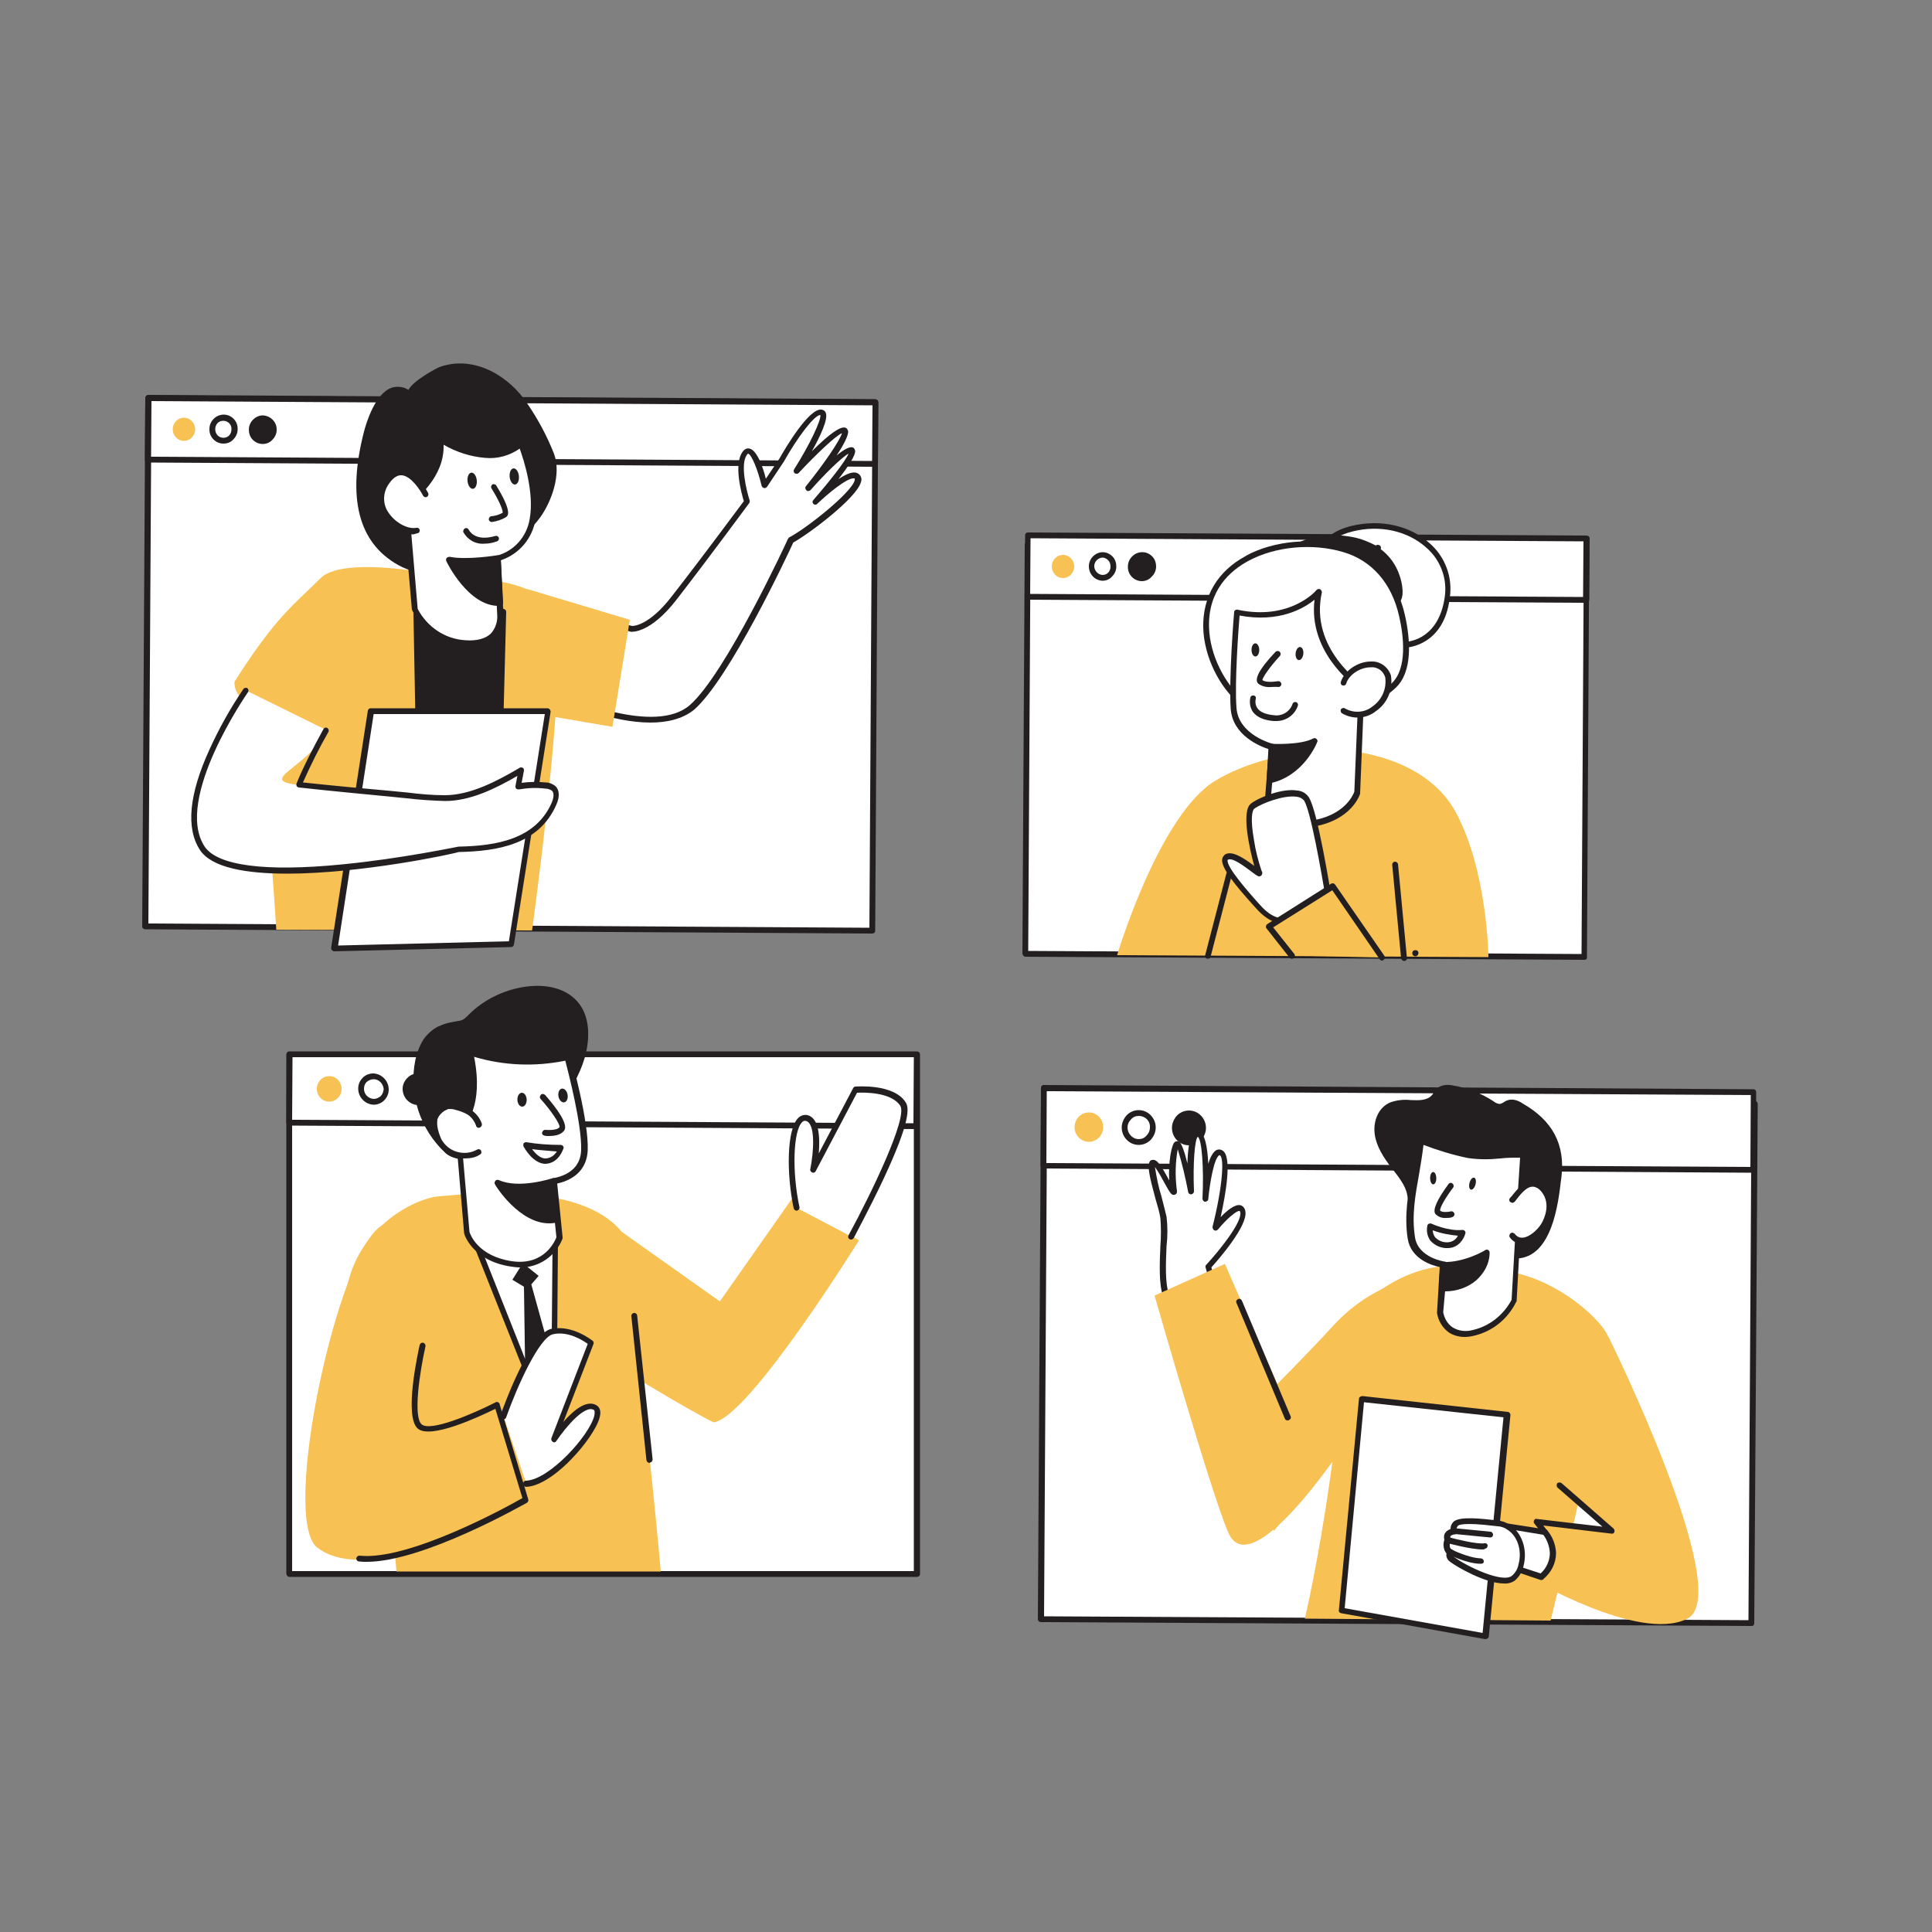
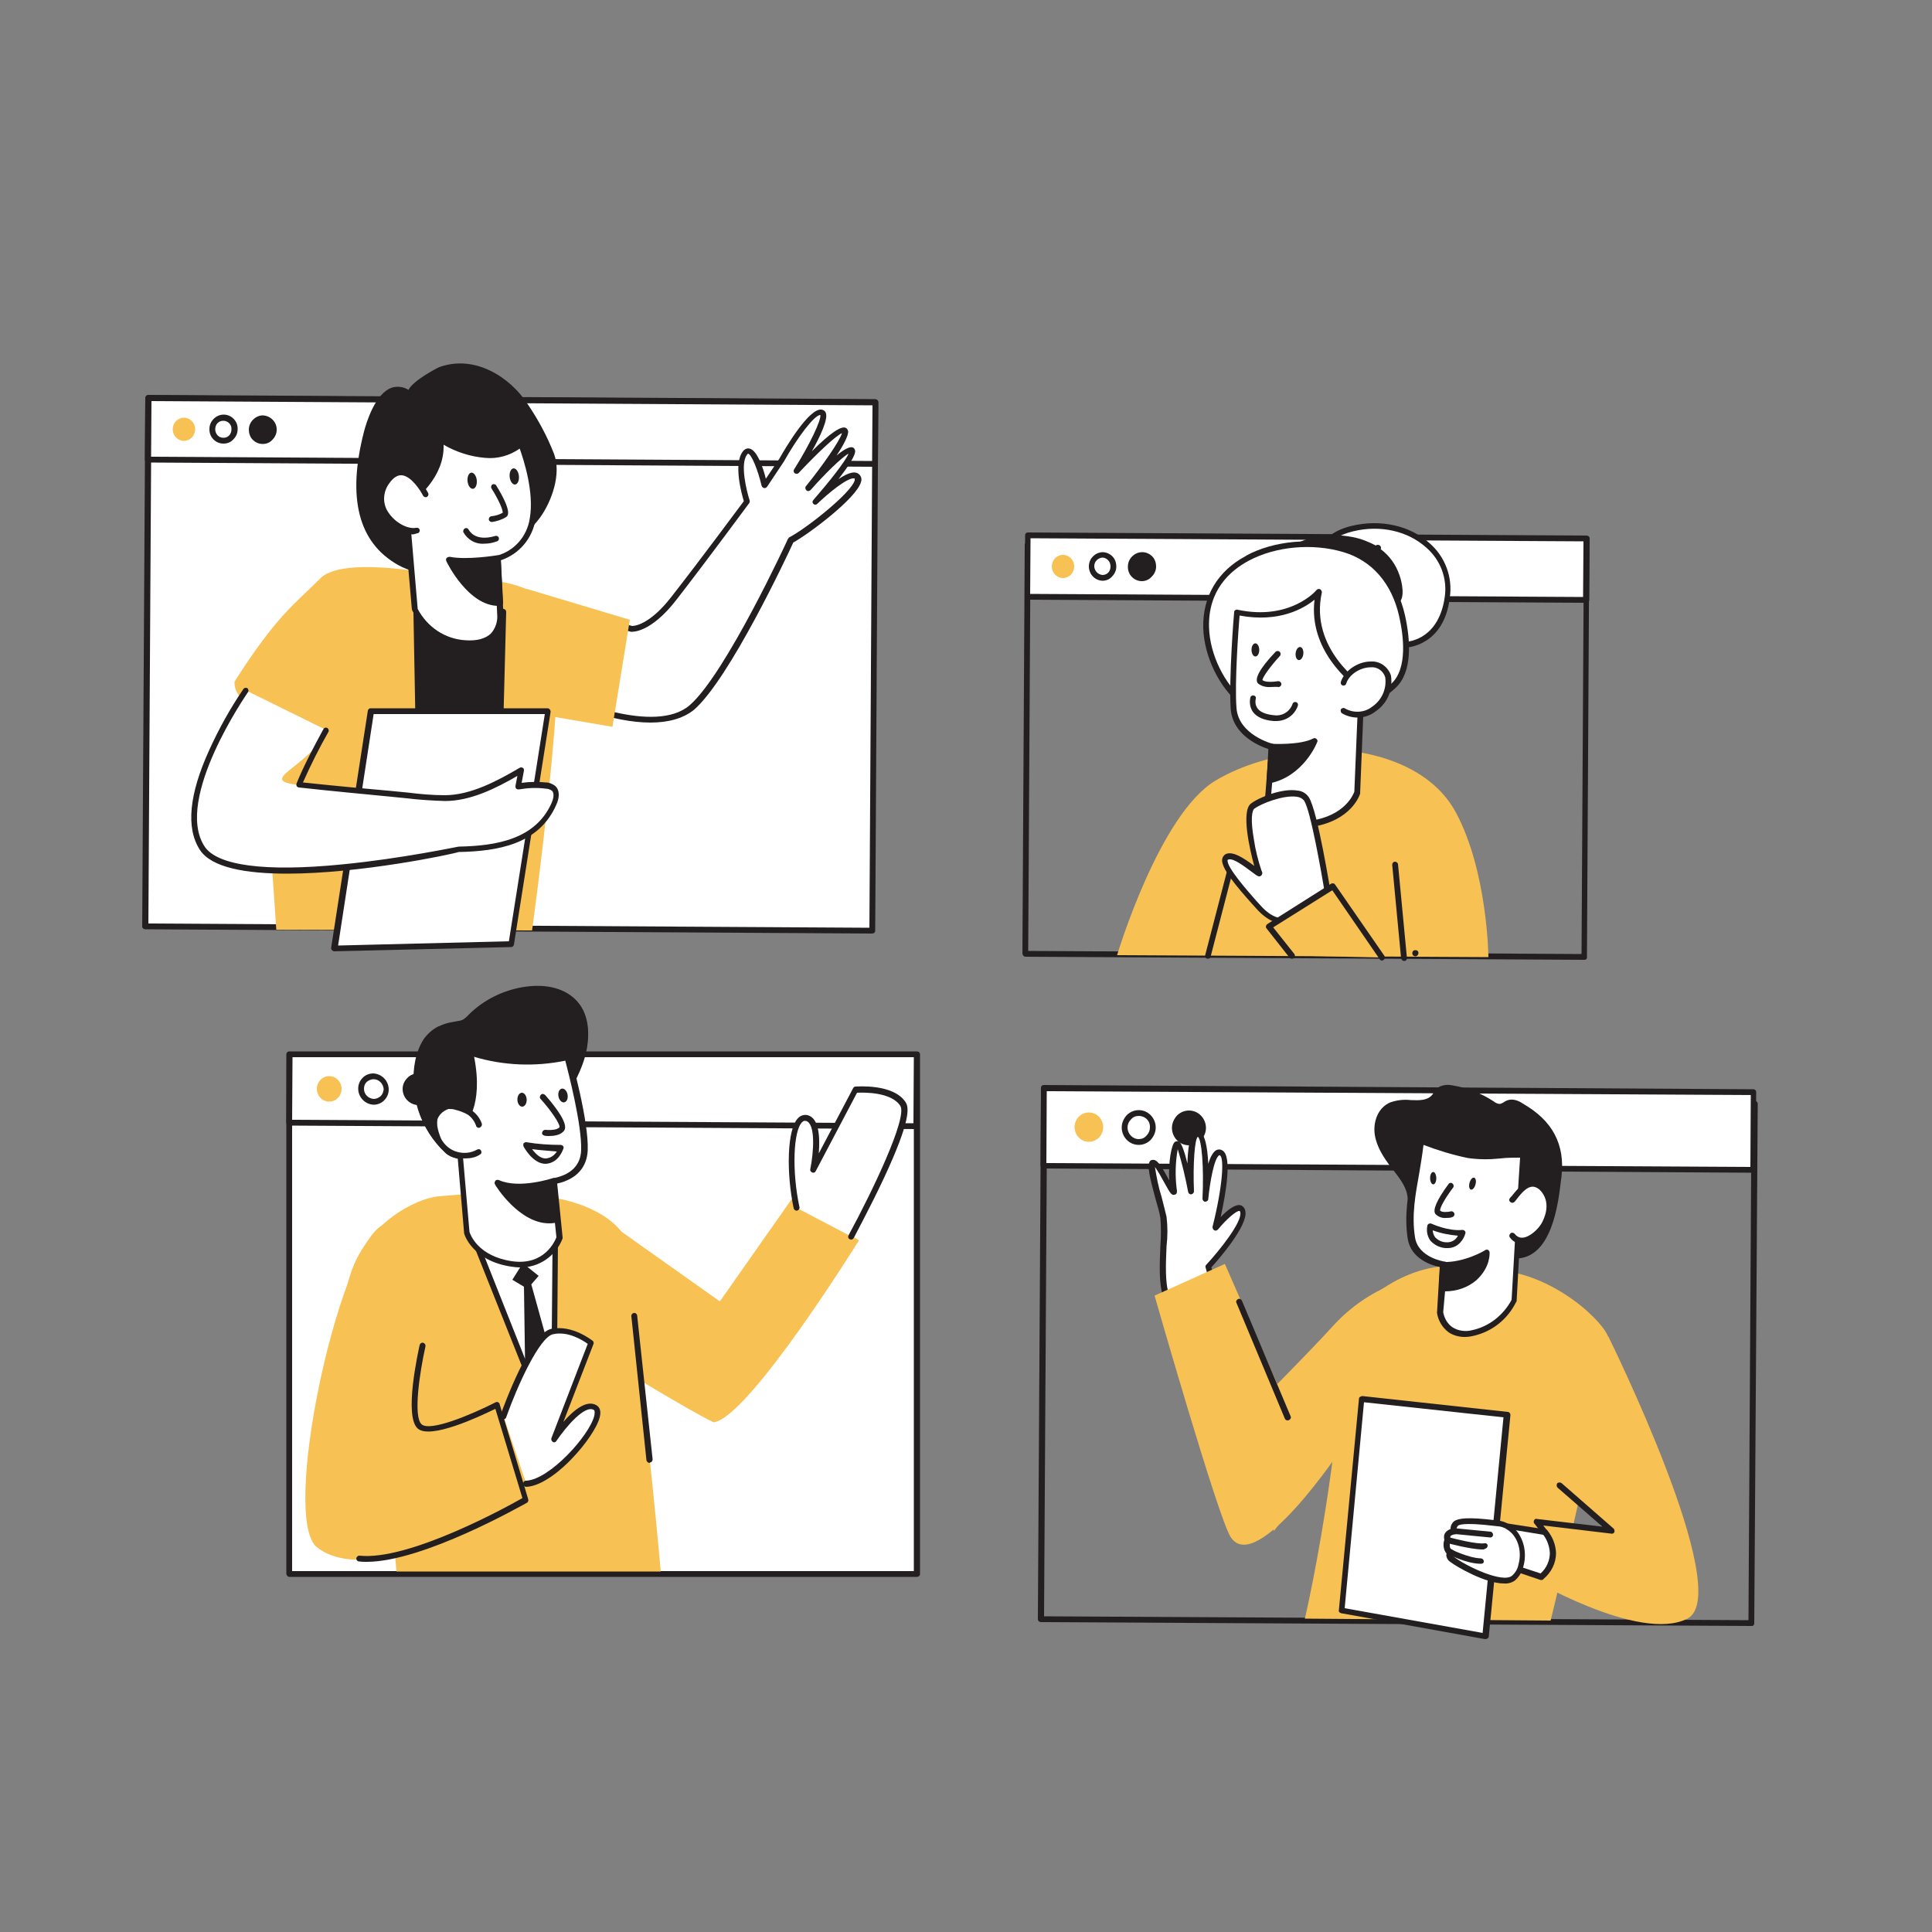
<svg xmlns="http://www.w3.org/2000/svg" width="1000" height="1000" fill="none">
  <rect width="100%" height="100%" fill="#808080" stroke="none" />
-   <path fill="#fff" d="M474.6 545.8H149.8v269h324.8v-269z" />
+   <path fill="#fff" d="M474.6 545.8H149.8v269h324.8v-269" />
  <path fill="#231F20" d="M474.6 816.2H149.8c-.8 0-1.4-.6-1.6-1.6V545.8c0-.8.6-1.6 1.6-1.6h324.8c.8 0 1.6.6 1.6 1.6v269c0 .8-.8 1.4-1.6 1.4zm-323.4-3H473v-266H151.2v266z" />
  <path fill="#fff" d="m474.4 583-324.6-2 .2-35.2h324.6l-.2 37.2z" />
  <path fill="#231F20" d="m474.4 584.4-324.6-1.8c-.8 0-1.6-.6-1.6-1.6l.2-35.2c0-.8.6-1.4 1.6-1.4h324.6c.4 0 .8.2 1 .4.2.2.4.6.4 1l-.2 37.2c0 .4-.2.8-.4 1-.2.2-.6.4-1 .4zm-323.2-4.8 321.6 1.8.2-34.2H151.4l-.2 32.4z" />
  <path fill="#F7C154" d="M170.4 570.2c3.535 0 6.4-2.955 6.4-6.6 0-3.645-2.865-6.6-6.4-6.6s-6.4 2.955-6.4 6.6c0 3.645 2.865 6.6 6.4 6.6z" />
  <path fill="#fff" d="M193.4 570.4c3.535 0 6.4-2.955 6.4-6.6 0-3.645-2.865-6.6-6.4-6.6s-6.4 2.955-6.4 6.6c0 3.645 2.865 6.6 6.4 6.6z" />
  <path fill="#231F20" d="M193.4 571.8c-4.4-.2-8-3.8-8-8.4 0-2 .8-4 2.2-5.4 1.4-1.6 3.6-2.4 5.6-2.4 4.4.2 8 3.8 8 8.4 0 2-.8 4-2.4 5.6-1.4 1.4-3.4 2.2-5.4 2.2zm0-13.2c-1.4 0-2.6.6-3.6 1.4-1 1-1.4 2.2-1.4 3.6 0 2.8 2.2 5 5 5.2 1.4 0 2.6-.6 3.6-1.4 1-1 1.4-2.2 1.6-3.6-.2-2.8-2.4-5.2-5.2-5.2zm23 11.8c3.535 0 6.4-2.955 6.4-6.6 0-3.645-2.865-6.6-6.4-6.6s-6.4 2.955-6.4 6.6c0 3.645 2.865 6.6 6.4 6.6z" />
  <path fill="#231F20" d="M216.4 572c-4.4-.2-8-3.8-8-8.4 0-2 .8-4 2.4-5.6 1.4-1.6 3.6-2.4 5.6-2.4 2.2 0 4.2.8 5.6 2.4 3.2 3.2 3.2 8.2 0 11.4-1.4 1.8-3.6 2.6-5.6 2.6zm0-13.2c-1.4 0-2.6.6-3.6 1.4-1 1-1.4 2.2-1.4 3.6 0 2.8 2.2 5 5 5.2 1.4 0 2.6-.6 3.6-1.4 1-1 1.4-2.2 1.6-3.6 0-1.4-.6-2.6-1.4-3.6-1.4-1-2.6-1.6-3.8-1.6z" />
  <path fill="#F7C154" d="M205.2 813.4s-5.4-77.4-26.6-140c3.2-37.4 36.4-53.4 48.8-54.2 11.4-.8 72.2-8.8 94.4 18.4 6 7.2 2 24 5 43 8.2 52 15.2 132.8 15.2 132.8H205.2z" />
  <path fill="#fff" d="m287.6 642.4-.8 102.6-43.6-109.4 44.4 6.8z" />
  <path fill="#231F20" d="M286.8 746.4c-.6 0-1.2-.4-1.4-1L241.8 636c-.2-.8.2-1.6.8-2 .2 0 .4-.2.8 0l44.2 6.8c.8.2 1.2.8 1.2 1.6l-.8 102.4c0 .8-.6 1.4-1.2 1.4v.2zm-41.2-109 39.6 99.8.8-93.6-40.4-6.2z" />
  <path fill="#F7C154" d="m321.8 637.6 50.8 36 37.2-53 34.8 21.4s-57 91.8-75.2 94.2c-12.8-6-57-33.2-57-33.2l9.4-65.4z" />
  <path fill="#231F20" d="m270.6 653.8-5.4 8.6 6 3.6.6 41.4 15 37.6.8-34.8-12.6-45.4 3.8-4.4-8.2-6.6z" />
  <path fill="#fff" d="M227.8 532.4c1.6-.8 3.2-1.4 4.8-1.8 6.6-1.4 6.8 0 11.6-5 7.2-7 16.4-11.6 26.4-13.2 19.2-3.2 34.2 5 32 26.6-.8 8.6-4.6 16.8-9 24.2-9.4 16.2-23.4 31.4-41.8 34.8-5.4 1-15.8 1.6-20.4-2.4-12.8-11.8-18.6-29.6-15-46.8.6-3.6 2-7 4-10.2 2-2.4 4.4-4.6 7.4-6.2z" />
  <path fill="#231F20" d="M243.6 600.4c-4.6 0-10-.8-13-3.6-13.2-12.2-19.2-30.6-15.6-48.2.8-3.8 2.2-7.4 4.2-10.6 2-2.8 4.6-5.2 7.8-6.8h.2c1.6-.8 3.4-1.4 5-1.8 1.8-.4 3.2-.6 4.2-.8 2.8-.4 3.6-.6 6.6-3.8 7.4-7.2 17-12 27.2-13.8 11.4-2 21 .2 27 5.8 5.4 5 7.8 12.8 6.8 22.4-.8 7.6-3.6 15.2-9.2 24.8-8.2 14.2-22.2 31.8-42.8 35.6-2.6.6-5.6.8-8.4.8zM228.4 534c-2.6 1.4-5 3.4-6.6 5.8-1.8 3-3.2 6.2-3.8 9.6-3.4 16.6 2.2 33.8 14.6 45.4 3.6 3.2 12.4 3.4 19 2.2 19.4-3.6 32.8-20.4 40.8-34 5.4-9.2 8-16.4 8.8-23.6.8-8.6-1.2-15.6-5.8-20-5.4-5-14-6.8-24.4-5-9.6 1.6-18.6 6-25.6 12.8-3.6 3.8-5 4.2-8.4 4.6-1 .2-2.4.4-4 .8-1.6.2-3.2.6-4.6 1.4z" />
  <path fill="#231F20" d="M248.8 600c-4.8.4-13.6.8-18-3.2-13.2-12.2-19-30.4-15.4-48 .6-3.8 2.2-7.4 4.2-10.6 2-2.8 4.6-5.2 7.8-6.8 1.6-.8 3.4-1.4 5.2-1.8 1.8-.4 3.2-.6 4.2-.8 2.8-.4 3.6-.6 6.8-3.8 7.4-7.2 16.8-12 27.2-13.6 11.2-2 20.8.2 26.8 5.8 5.4 5 7.6 12.8 6.6 22.4-.8 7.6-3.6 15.2-9.2 24.8-8.2 14.2-22.2 31.8-42.8 35.4-.4-.2-1.8 0-3.4.2z" />
  <path fill="#fff" d="m286.4 611.2 3 29s-5.2 16.8-24.8 13.8-23.2-16.4-23.2-16.4l-4.6-54s13.6-8.8 6.6-39.2c16.2 5.4 33.6 6.2 50.2 2.4 0 0 9.2 33 8.8 48.2-.6 14.6-15.8 16-16 16.2z" />
  <path fill="#231F20" d="M269.2 656c-1.6 0-3.2-.2-4.6-.4-20.2-3-24.4-16.8-24.4-17.4v-.2l-4.6-54c0-.6.2-1 .6-1.4.2 0 12.4-8.8 6-37.6-.2-.6 0-1.2.4-1.4.4-.4 1-.4 1.6-.2 16 5.2 33 6 49.4 2.4.8-.2 1.6.2 1.8 1 .4 1.4 9.4 33.4 8.8 48.6-.4 9-6 15-15.8 17.2l2.8 27.8v.6c-3.4 9-12.2 15.2-22 15zM243 637.6c.4 1.4 4.4 12.6 22 15.2 16.8 2.4 22.2-10.4 23-12.4l-3-28.8c0-.4.2-1 .4-1.2.4-.4.8-.4 1.2-.6 9-1.8 14-6.8 14.2-14.6.4-13-6.6-40-8.2-46.2-15.6 3.2-31.8 2.6-47.2-2 5 25.4-4.2 35.4-7 37.6l4.6 53z" />
  <path fill="#fff" d="M248 581.8c-.8-2.6-2.6-4.8-4.8-6.2-2.2-1.4-4.6-2.2-7-2.8-1.2-.4-2.6-.6-4-.4-1 .2-1.8.6-2.6 1.2-2 1.2-3.4 3-4.2 5.2-.4 1.8-.2 3.6.2 5.4.4 2 1 3.8 2 5.6 4 7.4 13.2 10.2 20.6 6h.2" />
  <path fill="#231F20" d="M240.8 599.6c-6.2 0-11.8-3.4-14.6-8.8-1-2-1.6-4-2.2-6-.6-2-.6-4.2-.2-6.2.8-2.6 2.6-4.6 4.8-6 1-.6 2-1.2 3.2-1.4 1.6-.2 3.2-.2 4.8.4 2.6.6 5.2 1.6 7.4 3 2.6 1.8 4.4 4.2 5.4 7 .2.8-.2 1.6-1 2-.8.4-1.6 0-2-.8v-.2c-.8-2.2-2.2-4.2-4.2-5.6-2-1.2-4.2-2-6.6-2.6-1.2-.4-2.2-.4-3.4-.4-.8.2-1.4.6-2.2 1-1.6 1-3 2.6-3.6 4.4-.2 1.6-.2 3.2.2 4.8.4 1.8 1 3.6 1.8 5.4 1.8 3.2 4.6 5.6 8.2 6.6 3.6 1 7.2.6 10.4-1.2.8-.4 1.6-.2 2 .6.4.8.2 1.6-.6 2-2 1.4-4.8 2-7.6 2z" />
  <path fill="#fff" d="M281 568s11.8 13.6 9.8 16.6c-2 3-9 2-9 2" />
  <path fill="#231F20" d="M284.2 588c-.8 0-1.6 0-2.4-.2-.8-.2-1.4-.8-1.2-1.6.2-.8.8-1.4 1.6-1.4 2 .2 6.4.2 7.4-1.4.4-1.4-4.2-8.4-9.8-14.6-.6-.6-.4-1.6.2-2.2.6-.6 1.6-.4 2.2.2 5.8 6.6 12.2 15.2 9.8 18.4-1.8 2.4-5.4 2.8-7.8 2.8zm-13.853-15.199c1.325-.054 2.334-1.707 2.254-3.694-.08-1.986-1.218-3.554-2.543-3.501-1.324.054-2.333 1.707-2.253 3.694.079 1.986 1.218 3.554 2.542 3.501zm21.684-2.232c1.306-.227 2.089-1.999 1.749-3.958-.34-1.959-1.675-3.363-2.981-3.136-1.306.227-2.089 1.999-1.748 3.958.34 1.959 1.674 3.363 2.98 3.136zM286.4 611.2s-17.6 6-29 1c0 0 14.2 23.2 31 19l-2-20z" />
  <path fill="#231F20" d="M284.2 633.2c-15.4 0-27.6-19.2-28-20.2-.4-.6-.2-1.2.2-1.8.4-.6 1.2-.6 1.8-.4 10.6 4.8 27.8-1 28-1 .4-.2 1 0 1.2.2.4.2.6.6.6 1l2 20c0 .8-.4 1.4-1.2 1.6-1.4.4-3 .6-4.6.6zm-23-18.2c4.6 6 14.6 16.8 25.6 15l-1.8-16.8c-4 1.2-14.6 3.8-23.8 1.8z" />
  <path fill="#F7C154" d="M197.2 634.6c-22.4 14.2-52.2 151.6-33 166.4 30 23.2 108.2-24.8 108.2-24.8l-12-43.2s-42.2 19-43.2 5.2 20.2-60.4 10.6-90.6c-15-21.8-30.6-13-30.6-13z" />
  <path fill="#231F20" d="M336.2 757.2c-.8 0-1.4-.6-1.6-1.4l-7.8-74.4c-.2-.8.4-1.6 1.2-1.8.8-.2 1.6.4 1.8 1.2v.2l8 74.4c0 .8-.6 1.6-1.4 1.6l-.2.2z" />
  <path fill="#fff" d="M272.4 592.8c6 1 12.2 1.4 18.2 1.6 0 0-1.8 6.4-7.8 6.8-6 .4-10.4-8.4-10.4-8.4z" />
  <path fill="#231F20" d="M282.4 602.4c-6.6 0-11.2-8.6-11.4-9-.2-.4-.2-1 0-1.6.4-.4.8-.6 1.4-.6 6 1 12 1.4 17.8 1.4.4 0 1 .2 1.2.6.4.4.4.8.2 1.4-.2.2-2.2 7.4-9.2 7.8zm-7-7.6c1.8 2.4 4.4 5 7.2 4.8 2.4-.2 4.4-1.6 5.6-3.6-4.2-.4-8.4-.6-12.8-1.2z" />
  <path fill="#fff" d="M260.6 733s14.8-41.6 25.2-44c10.4-2.4 20.2 6 20.2 6l-19.2 49.8s14-20.8 21.4-16.4c7.4 4.4-20.2 39-35.8 39.6" />
  <path fill="#231F20" d="M272.4 769.6c-.8 0-1.6-.6-1.6-1.6s.6-1.6 1.6-1.6c12-.6 32.6-23.2 35.2-33.6.2-1 .4-2.6-.2-3-4.6-2.8-14.2 8.4-19.4 16-.4.8-1.4 1-2 .4-.6-.4-.8-1.2-.6-1.8l18.8-48.8c-2.4-1.8-10.2-6.8-18-5-7 1.6-18.4 26.6-24.2 43-.2.8-1.2 1.2-2 1-.8-.2-1.2-1.2-1-2 1.6-4.4 15.4-42.6 26.4-44.8 11-2.2 21 6 21.4 6.2.4.4.6 1 .4 1.6L291.6 736c5-5.8 12-11.8 17.2-8.6 1.2.8 2.6 2.4 1.6 6.2-1.4 5.4-7.4 14.2-14.8 21.8-4 4.2-14.4 13.8-23.2 14.2z" />
  <path fill="#fff" d="M440.6 640s32.4-59.4 26.8-68.4c-5.6-9-24.6-7.4-24.6-7.4L421 605.6s5-24.6-3.4-26.8c-8.4-2.2-9.8 24.8-5.2 46.4" />
  <path fill="#231F20" d="M440.6 641.6c-.2 0-.4 0-.8-.2-.8-.4-1-1.2-.6-2 12.4-22.8 30.6-61 26.8-67-4.6-7.2-18.8-7-22.4-6.8l-21.4 40.6c-.4.8-1.2 1-2 .6-.6-.4-1-1-.8-1.6 1.8-9 2.8-23.6-2.2-25-.8-.2-1.4 0-2 .6-4.6 4.4-5.4 25.4-1.4 44 .2.8-.4 1.6-1.2 1.8-.8.2-1.6-.4-1.8-1.2-3.8-18-3.6-41 2.4-46.8 1.2-1.2 3-1.8 4.8-1.4 6.2 1.6 6.4 12 5.8 19.8l17.8-33.8c.2-.4.6-.8 1.2-.8.8 0 19.8-1.6 26 8.2 1.8 2.8 2.4 9.8-11.2 39-7.4 15.8-15.6 30.8-15.6 31-.4.6-.8 1-1.4 1zM189.8 808.4c-1.4 0-2.6 0-4-.2-.8 0-1.4-.8-1.4-1.6.2-.8.8-1.4 1.6-1.4 25.4 2.8 76.4-25.2 84.4-29.8l-14-46.2c-8.2 4-33.6 16-40.2 10.2-7.2-6.4.2-39.4 1-43.2.2-.8 1-1.4 1.8-1.2.8.2 1.4 1 1.2 1.8v.2c-3 13.4-6.4 36.2-2 40.2s25.8-5 38.4-11.4c.4-.2.8-.2 1.2 0 .4.2.8.6.8 1l14.8 49.2c.2.6 0 1.4-.6 1.8-2 1-53.6 30.6-83 30.6z" />
-   <path fill="#fff" d="m540.216 569.233-1.502 268.8 367.6 2.053 1.502-268.8-367.6-2.053z" />
  <path fill="#231F20" d="m906.4 841.6-367.6-2c-.8 0-1.6-.6-1.6-1.6l1.6-268.8c0-.8.6-1.4 1.6-1.4l367.8 2c.8 0 1.6.6 1.6 1.6L908 840.2c0 .8-.6 1.6-1.6 1.4zm-366-5 364.6 2 1.6-265.8-364.6-2-1.6 265.8z" />
  <path fill="#fff" d="m540.368 563.212-.232 40.2 367.4 2.116.232-40.2-367.4-2.116z" />
  <path fill="#231F20" d="m907.6 607-367.4-2.2c-.8 0-1.6-.6-1.6-1.6l.2-40.2c0-.4.2-.8.4-1 .2-.2.6-.4 1-.4l367.4 2.2c.8 0 1.4.6 1.4 1.6l-.2 40.2c.2.8-.4 1.4-1.2 1.4zm-366-5 364.4 2 .2-37.2-364.4-2-.2 37.2z" />
  <path fill="#F7C154" d="M563.6 591c4.087 0 7.4-3.403 7.4-7.6 0-4.197-3.313-7.6-7.4-7.6s-7.4 3.403-7.4 7.6c0 4.197 3.313 7.6 7.4 7.6z" />
  <path fill="#fff" d="M589.4 591.2c4.087 0 7.4-3.403 7.4-7.6 0-4.197-3.313-7.6-7.4-7.6s-7.4 3.403-7.4 7.6c0 4.197 3.313 7.6 7.4 7.6z" />
  <path fill="#231F20" d="M589.4 592.6c-5 0-8.8-4.2-8.8-9 0-2.4 1-4.6 2.6-6.4 1.6-1.6 3.8-2.6 6.2-2.6 5 0 8.8 4.2 8.8 9 0 2.4-1 4.6-2.6 6.4-1.6 1.6-3.8 2.6-6.2 2.6zm0-15c-1.6 0-3 .6-4 1.8-1.2 1.2-1.8 2.6-1.8 4.2 0 3.2 2.6 6 5.8 6 1.6 0 3-.6 4-1.8 1.2-1.2 1.8-2.6 1.8-4.2.2-3.4-2.4-6-5.8-6zm26 13.8c4.087 0 7.4-3.403 7.4-7.6 0-4.197-3.313-7.6-7.4-7.6s-7.4 3.403-7.4 7.6c0 4.197 3.313 7.6 7.4 7.6z" />
  <path fill="#231F20" d="M615.4 592.8c-5 0-8.8-4.2-8.8-9 0-2.4 1-4.6 2.6-6.4 1.6-1.6 3.8-2.6 6.2-2.6 5 0 8.8 4.2 8.8 9 0 2.4-1 4.6-2.6 6.4-1.6 1.6-3.8 2.6-6.2 2.6zm0-15.2c-1.6 0-3 .6-4 1.8-1.2 1.2-1.8 2.6-1.8 4.2 0 3.2 2.6 6 5.8 6 1.6 0 3-.6 4.2-1.8 1.2-1.2 1.8-2.6 1.8-4.2 0-3.2-2.6-5.8-6-6z" />
  <path fill="#fff" d="m630.2 674.2-5.2-18.6s19.4-20.8 17.8-28.2c-1.6-7.4-14.2 8.2-14.2 8.2s9-35.8 3-38.8-8.2 23.8-8.2 23.8 1.4-32.8-3.8-33.6c-5.2-.8-3.8 29.8-3.8 29.8s-4.4-23-6.8-24.6c-2.4-1.6-3.8 14.8-2.2 23 1.6 8.2-7.4-14.2-10.4-13.4-3 .8 3.8 20 5.2 28.2 1.4 8.2-2.2 30.6 1.4 40.2l4.4 18.6" />
  <path fill="#231F20" d="M607.8 690.6c-.6 0-1.4-.4-1.4-1.2l-4.4-18.6c-2.2-6-1.8-16.4-1.4-25.8.4-4.8.4-9.8 0-14.6-.4-2.6-1.4-6.2-2.6-10.2-3-11-4.2-16.6-3-18.8.2-.6.8-1 1.4-1 2.4-.6 4.6 2.8 8.8 10.6-.6-9.2 1.2-19 3-20 .6-.4 1.6-.4 2.2 0 1.2.8 2.8 5.4 4.2 11.2.2-6.8 1-14 3.2-15.8.6-.6 1.4-.8 2.4-.8 3.4.4 4.8 8 5.2 16.8 1-3.4 2.4-6 4-7 1-.6 2.2-.6 3.2 0 5.4 2.8 1.8 22.8-.8 34.6 3.2-3.4 7.4-6.8 10.2-6.2 1.4.4 2.4 1.6 2.6 3.2 1.4 7.4-14 25-17.6 29l5 17.8c.2.8-.2 1.6-1 1.8-.8.2-1.6-.2-1.8-1L624 656c-.2-.6 0-1 .4-1.4 7.2-7.8 18.4-22 17.6-27-.2-.6-.2-.8-.4-.8-1.4-.4-6.8 4.2-11.2 9.6-.6.6-1.4.8-2.2.2-.4-.4-.6-1-.6-1.6 5.2-20.6 6.2-35.8 3.8-37-.2-.2-.4 0-.4 0-2.6 1.6-4.8 14.2-5.6 22.6 0 .8-.8 1.4-1.6 1.4s-1.4-.8-1.4-1.6c.8-16.2-.4-30.8-2.4-32-1.6 1-2.6 14-2 28.2 0 .8-.6 1.4-1.4 1.6-.8 0-1.4-.4-1.6-1.2-1.4-7.4-3.2-15-5.4-22.2-1.2 6.6-1.4 13.4-.6 20.2.2 1.2.6 3-1 3.4-1.6.4-2.2-.6-5.2-6-1.6-3-3.2-5.8-5-8.4.8 5.2 1.8 10.4 3.4 15.4 1 4 2 7.8 2.6 10.4.6 5 .6 10.2 0 15.2-.4 9-.8 19.2 1.2 24.6l4.6 18.8c.2.8-.2 1.6-1 1.8l-.8.4z" />
  <path fill="#F7C154" d="M768.6 657.4s-28-10.8-58.6 13.8c-14.4 11.6-16.2 57.2-21.6 94.4-6 42.4-13 72.2-13 72.2l127.2 1S836 703 832.2 691.4c-4.4-10-33-35.6-63.6-34z" />
  <path fill="#F7C154" d="M721.2 664.6c-11.6 4.6-22 11.8-30.4 20.8-15.6 17.2-49.2 50.6-49.2 50.6l17.8 56.4 53.6-70 8.2-57.8z" />
  <path fill="#fff" d="M780 732.4 768.8 847l-74.4-13.4 10.4-109.4 75.2 8.2z" />
  <path fill="#231F20" d="M768.8 848.4h-.2L694.2 835c-.8-.2-1.4-.8-1.2-1.6L703.4 724c0-.4.2-.8.6-1 .4-.2.8-.4 1.2-.4l75.2 8.2c.8 0 1.4.8 1.4 1.6L770.6 847c0 .4-.2.8-.6 1-.6.4-.8.4-1.2.4zm-72.8-16 71.4 12.8 10.8-111.6-72.2-7.8-10 106.6zm47.2-181.6c-2.4.4-11.2-17.4-12-20.2-1.2-4.4-.6-9.2-1.8-13.2-1.2-5.2-5.4-10-8.6-14-3.6-4.8-7-10-8-16s1.6-12.8 7-15.2c7.2-3 17.4 1.8 22.2-4.2.8-1.2 1.6-2.4 2.6-3.4 2-1.2 4.4-1.6 6.8-1 7.4 1.2 14.4 4 20.6 8 1.2 1 2.8 1.6 4.4 1.6 1.4-.2 2.4-1.4 3.8-1.8 2.2-1 4.8.2 7 1.4 14.8 8.4 21.2 20 19.2 36.6-1.2 10-3.8 40.2-21.6 40.8l-41.6.6z" />
  <path fill="#231F20" d="M743.4 652.2c-4.8 0-13.4-21.2-13.4-21.4-.6-2.4-.8-4.8-1-7.2 0-2-.4-4-.8-6-1-4-3.8-7.8-6.6-11.4-.6-.8-1.2-1.6-1.8-2.2-3.6-5-7.2-10.2-8.2-16.6-1-6.4 1.4-14 8-16.8 3.4-1.2 7-1.6 10.6-1.2 4.6.2 8.6.2 11-2.6.4-.4.6-.8.8-1.2l1.8-2.4c2.4-1.6 5.2-2 8-1.4 7.6 1.2 14.8 4 21.2 8.2 1 .8 2.2 1.4 3.4 1.4.6-.2 1.2-.4 1.8-.8.6-.4 1.2-.8 1.8-1 3-1.2 6.2.2 8.2 1.6 15.4 8.8 22 21.2 20 38l-.2 1.4c-1.4 12-4.6 40-22.8 40.8l-41.6 1-.2-.2zm-16.2-79.8c-2.2 0-4.4.2-6.4 1-5 2.2-7 8.6-6.2 13.6.8 5.6 4.2 10.6 7.8 15.2l1.6 2.2c2.8 3.6 6 7.8 7.2 12.4.4 2.2.8 4.4.8 6.6 0 2.2.4 4.4.8 6.6.8 2.8 8.2 17.6 10.6 19.2l41.8-1c15.8-.6 18.8-27.8 20-38l.2-1.4c1.8-15.8-4-27-18.4-35.2-2.6-1.4-4.4-1.8-5.8-1.4-.4.2-1 .4-1.4.8-.8.6-1.8 1-2.8 1.2-2 .2-4-.6-5.6-1.8-6-4-12.8-6.6-20-7.8-1.8-.6-3.8-.2-5.4.8-.6.6-1 1-1.2 1.8-.4.6-.6 1-1 1.6-3.2 4-8.4 4-13.4 3.8-1.2-.2-2.2-.2-3.2-.2z" />
  <path fill="#fff" d="m747 654.6-1.6 24.8s1.8 14 17 10.6c9.2-2.2 17-8.2 21-16.8 0 0 3.4-59.6 4.4-75.4-9.6-.6-18.6 2-28.4 0-8.4-1.8-16.6-4.2-24.6-7.4-1.8 17.2-7.2 32.8-4.6 50 1.8 12.2 16.6 14 16.8 14.2z" />
  <path fill="#231F20" d="M758 692c-2.8 0-5.8-.8-8.2-2.4-3.2-2.4-5.4-6-6-10v-.2l1.4-23.6c-4.2-.8-15-4.2-16.6-14.8-1.8-12 .2-22.8 2.2-34.2 1-5.2 2-10.6 2.4-16.2 0-.4.4-.8.8-1 .4-.2.8-.4 1.2-.2 8 3.2 16.2 5.6 24.6 7.4 5.4.8 10.6.8 16 .2 4-.4 8.2-.6 12.2-.4.4 0 .8.2 1 .6.2.2.4.6.4 1-1.2 15.6-4.4 74.8-4.4 75.2 0 .2 0 .4-.2.4-4.4 9-12.4 15.4-22 17.6-1.6.4-3.2.6-4.8.6zm-11-12.8c.6 3.2 2.2 6 4.8 7.8 3.2 2 7 2.4 10.6 1.4 8.6-2 15.8-7.8 20-15.6.2-4.4 3.2-56.6 4.4-73.6-3.4 0-6.8 0-10.2.4-5.6.6-11.2.6-16.8-.2-7.8-1.6-15.6-4-23-6.8-.6 5-1.4 9.8-2.2 14.6-2 11.2-4 21.8-2.2 33.2C734 651 747.6 653 747.8 653c.4 0 .8.2 1 .4.2.4.4.8.4 1.2l-2.2 24.6z" />
  <path fill="#231F20" d="M746.4 666.8s10 1 17-5.4 6.2-13.2 6.2-13.2-11.4 6.8-22.6 6.4l-.6 12.2z" />
  <path fill="#231F20" d="M748 668.4h-1.8c-.8 0-1.4-.8-1.4-1.6l.6-12.2c0-.8.6-1.4 1.6-1.4 10.8.4 21.8-6 21.8-6.2.8-.4 1.6-.2 2 .6.2.2.2.4.2.6 0 .4.6 7.6-6.8 14.4-4.4 3.8-10.2 5.8-16.2 5.8zm.4-12.4-.4 9.2c5.2.2 10.4-1.6 14.4-5 2.8-2.4 4.8-5.8 5.6-9.4-6.2 3.2-12.8 5-19.6 5.2z" />
  <path fill="#fff" d="M751 613.8s-8.6 11.6-6.8 13.6c1.8 2 7.2 1 7.2 1" />
  <path fill="#231F20" d="M748.4 630.4c-2 .2-4-.6-5.4-2-1.6-2 .6-7.2 6.8-15.6.4-.6 1.4-.8 2-.2.6.4.8 1.4.4 2-3.8 5-7 10.4-6.8 12 1 1 3.8.8 5.6.4.8-.2 1.6.4 1.8 1.2.2.8-.4 1.6-1.2 1.8-1 .4-2 .4-3.2.4z" />
  <path fill="#fff" d="M783 621.2c2.8-3.6 7.4-10 12.8-7.8 1.4.6 2.6 1.6 3.6 3 4.2 5.4 3 12.4-.2 18-2.8 4.8-11 12-16.2 5.4" />
  <path fill="#231F20" d="M787.8 643.8c-2.4 0-4.8-1.2-6.2-3.2-.6-.6-.4-1.6.2-2.2.6-.6 1.6-.4 2.2.2 1 1.4 2.6 2.2 4.2 2 3.4-.2 7.6-4 9.6-7.2 1.6-2.8 5-10.2.2-16.4-.8-1-1.8-2-3-2.4-3.6-1.6-7 2.2-10.2 6.4l-.8 1c-.6.6-1.4.8-2.2.2-.8-.6-.8-1.4-.2-2.2l.8-.8c3-3.8 7.8-10 13.8-7.2 1.6.8 3 2 4.2 3.4 4 5.2 4 12.6 0 19.6-1.8 3.2-6.8 8.4-12 8.8h-.6zm-45.947-30.778c.883-.007 1.588-1.446 1.573-3.213-.015-1.768-.743-3.194-1.627-3.187-.883.007-1.588 1.446-1.573 3.214.015 1.767.743 3.194 1.627 3.186zm21.864.044c.46-1.707.141-3.277-.712-3.507-.854-.229-1.918.968-2.378 2.674-.46 1.707-.141 3.276.712 3.506.854.23 1.918-.967 2.378-2.673z" />
  <path fill="#F7C154" d="M832.4 691.6s66 133.4 41 146.2c-25 12.8-83.4-22-83.4-22l-.2-27.8 44.4 4.4-33-30.2 31.2-70.6z" />
  <path fill="#fff" d="m780 790 19.6 3.2c2.6 3 4 6.8 4.2 10.8 0 4.8-2.2 9.2-6 12.2l-15.4-5.2c-.2 0 3-14.6-2.4-21z" />
  <path fill="#231F20" d="M797.8 817.8h-.4l-15.4-5.2c-.8-.2-1.2-1-1-1.8 0-.2 2.8-14-2-19.8-.4-.6-.4-1.4.2-2 .4-.4 1-.4 1.4-.4l19.4 3c.4 0 .6.2.8.4 2.8 3.4 4.4 7.4 4.6 11.8 0 5.2-2.4 10-6.4 13.4-.4.6-.8.6-1.2.6zM784 810l13.4 4.4c3-2.6 4.8-6.6 4.8-10.6-.2-3.4-1.4-6.8-3.4-9.4l-15.8-2.6c2.6 6.2 1.6 15 1 18.2z" />
  <path fill="#fff" d="M780 790c-1.6-.8-3.2-1.4-5-1.6-3.2-.4-20.4-3-22.2.8-1.4 2.8 0 3.4 0 3.4s-5 0-3.8 4.6c0 0-2.2 5 1.8 6.4 0 0-2.6 1.4.4 3.8 5.6 4.4 25.8 14.4 31.6 9.4 2-1.8 3.4-4.2 4-6.8 2.2-7.6-.4-16.4-6.8-20z" />
  <path fill="#231F20" d="M778.4 819.6c-9.6 0-24.4-8.6-27.8-11.2-1.2-.8-2-2.2-2-3.6 0-.4.2-.6.2-1-.6-.4-1-1-1.2-1.6-.6-1.8-.6-3.6 0-5.2-.4-1.4-.2-2.8.6-3.8.6-.8 1.6-1.4 2.6-1.8 0-1 .2-2 .8-2.8 1.6-3.4 10-3.2 21.8-1.8l1.8.2c2 .2 3.8.8 5.6 1.8l.2.2c6.6 3.8 9.8 13 7.6 21.4-.6 3-2.2 5.6-4.4 7.6-1.6 1.2-3.8 1.8-5.8 1.6zm-24.6-28.2c.4.4.6 1 .6 1.6-.2.8-.8 1.2-1.4 1.2-.8 0-1.6.4-2.2.8-.2.6-.2 1.2 0 1.8.2.4.2.6 0 1-.4 1-.6 2.2-.2 3.4.2.4.8.8 1.2 1 .6.2 1 .6 1 1.2s-.2 1.2-.8 1.4c-.2 0-.2.2-.2.2s.2.4 1 1c6.4 4.8 25 13.6 29.8 9.6 1.8-1.6 3-3.6 3.4-6 2-7.4-.8-15.2-6.4-18.2l-.2-.2c-1.2-.6-2.8-1.2-4.2-1.2l-1.8-.2c-16.4-2-18.6-.4-18.8 0-.4.4-.6 1-.8 1.6z" />
  <path fill="#231F20" d="m771.4 795.8-18.6-1.8c-.8 0-1.4-.8-1.4-1.6s.8-1.4 1.6-1.4l18.4 1.8c.8 0 1.4.8 1.4 1.6s-.6 1.4-1.4 1.4z" />
  <path fill="#fff" d="M749.2 797s14.2 4 19.4 3.4z" />
  <path fill="#231F20" d="M767.4 802c-6 0-18-3.2-18.6-3.4-.8-.2-1.4-1-1.2-1.8.2-.8 1-1.4 1.8-1.2h.2c3.8 1 14.8 3.8 18.8 3.2.8-.2 1.6.4 1.6 1.2 0 .8-.6 1.6-1.4 1.6-.2.4-.8.4-1.2.4z" />
  <path fill="#fff" d="M749.6 802.8s9.6 5 16.8 5.2z" />
  <path fill="#231F20" d="M766.4 809.4c-7.4 0-17-5-17.4-5.2-.8-.4-1-1.2-.6-2s1.2-1 2-.6c0 0 9.4 4.8 16 5 .8 0 1.6.6 1.6 1.6s-.8 1.2-1.6 1.2z" />
  <path fill="#fff" d="M740.4 634.4s9 4 16.8 3.4c0 0-2 7.2-8.6 6.6-8-1-8.8-6.2-8.2-10z" />
  <path fill="#231F20" d="M749.4 646h-1.2c-3-.2-5.8-1.6-7.8-3.8-1.6-2.2-2.2-5-1.6-7.8 0-.4.4-.8.8-1 .4-.2 1-.2 1.4 0 0 0 8.6 4 16 3.2.4 0 1 .2 1.2.6.4.4.4.8.2 1.4-.6 2.4-3.4 7.4-9 7.4zm-7.8-9.2c0 1.2.4 2.4 1.2 3.6 1.6 1.6 3.6 2.6 5.8 2.6 2.6.2 5-1.2 6-3.4-4.4-.4-8.8-1.2-13-2.8z" />
  <path fill="#F7C154" d="M668.4 733 634 654.2l-36.4 16.4s32.8 114.8 39.4 125c13.4 20.6 57.8-46.4 57.8-46.4L668.4 733z" />
  <path fill="#231F20" d="M799.6 794.6c-.4 0-.8-.2-1.2-.6l-4.2-5.4c-.6-.6-.4-1.6.2-2.2.4-.2.6-.4 1-.2l34 4-23.2-20.2c-.6-.6-.6-1.6-.2-2.2.4-.6 1.6-.6 2.2-.2l27 23.6c.4.4.6 1.2.4 1.8-.2.6-1 1-1.6.8l-35.2-4.2 2 2.6c.6.6.4 1.6-.2 2-.2.4-.6.4-1 .4zm-133.2-59.4c-.6 0-1.2-.4-1.4-1l-25-59.8c-.4-.8 0-1.6.8-2 .8-.4 1.6 0 2 .8L668 733c.4.8 0 1.6-.8 2-.2.2-.6.2-.8.2z" />
  <path fill="#fff" d="m76.843 206.053-1.575 273.4 376.2 2.166 1.574-273.4-376.2-2.166z" />
  <path fill="#231F20" d="M451.4 483.2 75.2 481c-.8 0-1.6-.6-1.6-1.4l1.6-273.4c0-.8.6-1.6 1.6-1.6l376.2 2.2c.8 0 1.6.6 1.6 1.6L453 481.8c0 .8-.6 1.4-1.6 1.4zM76.8 478l373.2 2.2 1.6-270.4-373.2-2.2L76.8 478z" />
  <path fill="#fff" d="m76.884 206.105-.183 31.8 376.2 2.166.183-31.8-376.2-2.166z" />
  <path fill="#231F20" d="m452.8 241.6-376.2-2.2c-.8 0-1.6-.6-1.6-1.6l.2-31.8c0-.8.6-1.6 1.6-1.6l376.2 2.2c.8 0 1.6.6 1.6 1.6l-.2 31.6c0 .4-.2.8-.4 1-.4.6-.8.8-1.2.8zm-374.6-5.2 373.2 2.2.2-28.8-373.2-2.2-.2 28.8z" />
  <path fill="#F7C154" d="M95.2 228.2c3.203 0 5.8-2.686 5.8-6s-2.597-6-5.8-6-5.8 2.686-5.8 6 2.597 6 5.8 6z" />
  <path fill="#fff" d="M115.6 228.2c3.203 0 5.8-2.686 5.8-6s-2.597-6-5.8-6-5.8 2.686-5.8 6 2.597 6 5.8 6z" />
  <path fill="#231F20" d="M115.6 229.6c-4 0-7.4-3.4-7.2-7.6 0-2 .8-3.8 2.2-5.2 1.4-1.4 3.2-2.2 5.2-2.2 4 0 7.4 3.4 7.2 7.6 0 2-.8 3.8-2.2 5.2-1.4 1.6-3.2 2.2-5.2 2.2zm0-11.8c-1.2 0-2.2.4-3 1.2-.8.8-1.2 2-1.2 3.2 0 2.4 1.8 4.4 4.2 4.4 1.2 0 2.2-.4 3-1.2.8-.8 1.2-2 1.2-3.2.2-2.4-1.8-4.4-4.2-4.4zm20.4 10.6c3.203 0 5.8-2.686 5.8-6s-2.597-6-5.8-6-5.8 2.686-5.8 6 2.597 6 5.8 6z" />
  <path fill="#231F20" d="M136 229.8c-2 0-3.8-.8-5.2-2.2-1.4-1.4-2-3.4-2-5.2 0-2 .8-3.8 2.2-5.2 1.4-1.4 3.2-2.2 5-2.2 4.2.2 7.4 3.6 7.2 7.6 0 1.8-.8 3.6-2.2 5-1.2 1.4-3 2.2-5 2.2zm0-12c-1.2 0-2.2.4-3 1.2-.8.8-1.2 2-1.2 3.2 0 1.2.4 2.4 1.2 3.2.8.8 1.8 1.4 3 1.4s2.2-.4 3-1.2c.8-.8 1.2-2 1.2-3.2 0-2.4-1.8-4.4-4.2-4.6z" />
  <path fill="#F7C154" d="m275.4 481.6-132.4-.4s-3.6-57.6-8.2-104.6c-1-10.8-14-14-13.4-23.8 21.8-34.2 30.6-39.6 44.6-53.6 13.2-13 71.8.4 71.8.4s41.2-2.2 49.2 18.8-11.6 163.2-11.6 163.2z" />
  <path fill="#fff" d="m302 319 25.2 6.6s8.8 1 21.8-15.8c18-23.2 37.8-50 37.8-50s-6-18.4-1.2-25c4.8-6.6 10.2 16.6 10.2 16.6l8.8-13S419 213 425 213.8c6 .8-12.6 30.6-12.6 30.6s21.6-23.6 24.8-21.2c3.2 2.4-18.6 29.8-18.6 29.8s18.6-21.2 22-19.6C444 235 422 260 422 260s18.6-18.2 21.8-12.8c3.2 5.4-25.8 27.8-34.8 32.4 0 0-32.2 70-51.2 86.6-19 16.6-64.4-3.8-64.4-3.8" />
  <path fill="#231F20" d="M336.6 374c-20 0-42.2-10-43.6-10.4-.8-.4-1-1.2-.8-2 .4-.8 1.2-1 2-.8.4.2 44.8 19.8 62.8 4.2 18.6-16.2 50.6-85.4 50.8-86 .2-.2.4-.6.6-.8 8.6-4.4 32.2-23 34-29.6v-.8c0-.2-.2-.2-.4-.2-3.4-.4-13.2 7.6-19 13.2-.6.6-1.4.6-2 0-.6-.6-.6-1.4 0-2 8-9.2 16.6-20 18.2-24-3.4 1.8-12.4 10.6-19.6 18.8-.6.6-1.6.8-2.2.2-.6-.6-.8-1.6-.2-2.2 8.6-10.6 17.6-23.6 18.6-27.4-3.4 1.4-13.8 11.4-22.4 20.6-.6.6-1.6.6-2.2 0-.4-.4-.6-1.2-.2-1.8 8.2-13 14.2-25.8 13.6-28.2-3.2 0-12.2 12.2-18.8 24L397 252c-.4.4-1 .8-1.6.6-.6-.2-1-.6-1.2-1.2-2-8.4-5.2-16.2-7-16.6-.2.2-.4.2-.6.6-3.6 4.8-.2 18.6 1.4 23.6.2.4 0 1-.2 1.4-.2.2-20 27.2-37.8 50.2-13.4 17.2-22.8 16.4-23.2 16.4h-.2l-25.2-6.6c-.8-.2-1.2-1-1-1.8.2-.8 1-1.2 1.8-1l25 6.4c.8 0 8.8-.2 20.4-15.2 16.4-21 34.2-45.2 37.4-49.4-1.2-4-5.4-19.2-.6-25.6.8-1.2 2.2-2 3.6-1.6 3.8.8 7 9.8 8.4 15.6l7-10.4c3.4-6 15.4-26.2 21.8-25.4 1 .2 1.8.6 2.2 1.6 1.4 3.2-2.8 12.2-7.2 20 9.6-9.6 15.6-13.6 17.8-12 .6.4.8 1 1 1.6.2 2.2-2.4 7.2-6 12.6 4-3.4 7-4.8 8.4-4.2.6.2 1 .8 1.2 1.6.4 2.4-3.8 8.6-8.6 14.8 3.2-2.2 6.6-3.8 8.8-3.4 1.2.2 2 .8 2.6 1.8.6 1 .6 2.2.2 3.2-2.4 8.4-27 26.8-35 31.2-3 6.6-33 70.6-51.4 86.6-6 4.8-14 6.6-22.6 6.6z" />
  <path fill="#F7C154" d="m272.6 304.8 53.4 16-9 55.4-49.2-8.4 4.8-63z" />
  <path fill="#231F20" d="m260.4 316.4-4.2 162-37.8 1.2-3.2-173.2 45.2 10z" />
  <path fill="#231F20" d="M218.4 481.2c-.4 0-.8-.2-1-.4-.2-.2-.4-.6-.4-1l-3.2-173.2c0-.4.2-.8.6-1.2.4-.2.8-.4 1.2-.2l45.2 10c.8.2 1.2.8 1.2 1.6l-4.2 162c0 .8-.6 1.4-1.4 1.4l-38 1zm-1.6-173L220 478l34.8-1.2 4.2-159.4-42.2-9.2z" />
  <path fill="#fff" d="m192 368-19 122.8 91.6-2.2 19-120.6H192z" />
  <path fill="#231F20" d="M173 492.4c-.4 0-.8-.2-1.2-.6-.4-.4-.4-.8-.4-1.2l19-122.8c.2-.8.8-1.2 1.4-1.2h91.6c.4 0 .8.2 1.2.6.2.4.4.8.4 1.2L266 489c-.2.8-.8 1.2-1.4 1.2l-91.6 2.2zm20.4-122.8L175 489.4l88.4-2.2L282 369.6h-88.6zm55.4-84.2c-2.4 2.2-5 4.2-7.6 6.2-10.8 5.8-23.6 5.6-34.2-.4-24.8-14-23-43.4-17-67.4 2.4-9.6 10.4-29.8 23.2-19.2-3.8-3.2 12.6-12.4 14.8-13.2 17-6.2 34.6 4.2 43.8 18.4 5.6 8 10.2 16.6 13.8 25.6 3.6 10-1.2 23.2-7 31.4-4.6 6.4-10.8 11.2-18 14.2-3.4 1.4-7.6 1.6-10.6 3.4-.4.6-.8.8-1.2 1z" />
  <path fill="#231F20" d="M224.6 297.2c-6.4 0-12.8-1.6-18.6-4.8-20.6-11.6-26.4-34.8-17.6-69 1.2-4.6 5.8-20 14.6-22.8 2.8-.8 6-.4 8.4 1.2 2.6-5 15-11.4 16-11.8 18.4-6.6 36.6 5.2 45.6 19 5.6 8.2 10.2 16.8 13.8 26 3.8 10.4-1.2 24.4-7.2 32.8-4.8 6.6-11.2 11.6-18.6 14.8-1.6.6-3.2 1.2-5 1.4-2 .4-3.8 1-5.6 1.8-.4.2-.8.4-1.2.8l-.2.2c-1 .8-1.8 1.4-2.6 2.2-1.4 1.4-3.2 2.6-4.8 3.8-5 3-10.8 4.6-17 4.4zm-18.4-94c-.6 0-1.4.2-2 .4-6 2-10.6 12.4-12.6 20.8-8.4 32.8-3 54.8 16.2 65.6 10.2 5.8 22.4 5.8 32.6.4 1.6-1 3-2.2 4.4-3.4 1-1 2-1.8 3.2-2.6l.2-.2c.4-.2.8-.6 1.2-.8 2-1 4.2-1.8 6.4-2.2 1.6-.4 3-.8 4.4-1.4 7-3 13-7.8 17.4-13.8 5.6-7.8 10.2-20.6 6.8-30-3.6-9-8-17.4-13.6-25.4-8.4-12.8-25.2-24-42.2-17.8-3.4 1.2-14.4 8.6-14.4 10.6.6.6.8 1.6.2 2.2-.6.6-1.6.8-2.2.2-1.6-1.4-3.8-2.4-6-2.6z" />
  <path fill="#fff" d="M269.8 229.6s9.2 22 6 39c-1.4 9.8-8.6 17.8-18.2 20.4l1.4 30s.8 15.4-18 14c-11.2-.8-21-7.4-26.2-17.4l-4.8-55.2s20.8-13.4 18-33c7 4.6 15.2 7.2 23.6 8 12.6.6 18.2-5.8 18.2-5.8z" />
  <path fill="#231F20" d="M243.4 334.4c-.8 0-1.6 0-2.6-.2-11.8-.8-22.2-7.8-27.4-18.2 0-.2-.2-.4-.2-.4l-4.8-55.2c0-.6.2-1 .6-1.4.2-.2 20-13 17.2-31.6-.2-.8.4-1.6 1.4-1.6.4 0 .8 0 1 .2 6.8 4.4 14.6 7 22.8 7.8 11.8.6 17-5.2 17-5.4.6-.6 1.4-.6 2.2-.2.2.2.4.4.4.6.4 1 9.2 22.6 6.2 40-1.6 9.8-8.4 18-18 21.2l1.4 28.8c.2 4.2-1.4 8.2-4.4 11.2-3.4 3.2-8 4.8-12.8 4.4zm-27.2-19.2c5 9.4 14.2 15.6 24.8 16.2 5.8.4 10.2-.8 13-3.4 2.2-2.4 3.4-5.6 3.4-8.8l-1.4-30c0-.8.4-1.4 1.2-1.6 9-2.4 15.6-10 17-19.2 2.4-13.6-3.2-30.6-5.2-36.2-5.2 3.6-11.4 5.4-17.8 4.8-7.6-.6-15-3-21.6-6.8.6 16.8-14.4 28.4-18 31l4.6 54z" />
  <path fill="#fff" d="M220.2 256s-10.4-20.4-20.2-6.8c-9.8 13.6 6.2 27.4 15.4 25.6" />
  <path fill="#231F20" d="M213.8 276.6c-5.6 0-12-3.8-15.6-9.6-3.8-5.8-3.6-13.2.6-18.6 2.8-3.8 5.8-5.6 9.2-5.4 7.6.6 13.4 11.8 13.6 12.2.4.8 0 1.6-.6 2-.8.4-1.6 0-2-.6-1.4-2.8-6.2-10.2-11-10.6-2.2-.2-4.4 1.2-6.4 4-3.4 4.4-3.8 10.6-.6 15.2 3.4 5.2 9.8 8.8 14.4 8 .8-.2 1.6.2 1.8 1 .2.8-.2 1.6-1 1.8h-.2c-1 .4-1.6.4-2.2.6zm43.8 12.4s-16 2.8-25.2.8c0 0 11.2 23.2 26.4 22.2l-1.2-23z" />
  <path fill="#231F20" d="M258 313.6c-15.6 0-26.6-22.2-27-23.2-.2-.6-.2-1.2.2-1.6.4-.4 1-.6 1.6-.6 9 1.8 24.6-.8 24.6-.8.4 0 .8 0 1.2.2.4.2.6.6.6 1.2l1.2 23.2c0 .8-.6 1.6-1.4 1.6h-1zm-22.8-22c3.2 5.6 11.6 18.2 22.2 18.8l-1-20c-7.2 1.4-14.2 1.8-21.2 1.2zm9.622-38.595c1.319-.137 2.194-2.118 1.954-4.425-.239-2.307-1.501-4.067-2.82-3.93-1.318.136-2.193 2.118-1.954 4.425.239 2.307 1.502 4.067 2.82 3.93zm21.804-2.217c1.319-.136 2.194-2.118 1.955-4.425-.24-2.307-1.502-4.067-2.821-3.93-1.318.137-2.193 2.118-1.954 4.425.239 2.307 1.502 4.067 2.82 3.93z" />
  <path fill="#fff" d="M127.4 357.4S88 413 104.8 438.8c16.8 25.8 133.2 1 133.2 1 19.4-.4 40.6-3.6 49.4-23.8 1.2-2.6 1.8-6-.2-7.8-1.2-.8-2.6-1.4-4-1.4-4.8-.6-9.6-.4-14.2.6.6-2.8 1-5.6 1.6-8.4-11.8 7-25.8 14.4-39.6 14.4-9.2 0-18.6-1.4-27.6-2.4-16-1.4-31.8-3-47.8-4.6-23.8-2.4 2.8-8.2 14-28.2" />
  <path fill="#231F20" d="M148.6 452.2c-21 0-39.2-3-45.2-12.4-7.2-11.2-5.6-28.6 5-51.8 5-11 10.8-21.4 17.6-31.4.4-.6 1.4-.8 2-.4.6.4.8 1.4.4 2-.4.6-38.4 55.2-22.6 79.8 6.4 10 31.2 13.4 71.4 9.4 30.8-3 59.8-9.2 60.2-9.2h.2c19-.4 39.6-3.6 48-22.8.4-1 1.8-4.6 0-6.2-1-.6-2-1-3.2-1-4.6-.6-9.2-.4-13.8.4-.4 0-1 0-1.4-.4-.4-.4-.4-.8-.4-1.4l1-5.2c-11.4 6.6-24.4 13-37.4 13-6.6-.2-13.2-.6-19.8-1.4-2.8-.2-5.4-.6-8-.8-14.2-1.4-29.8-2.8-47.8-4.8-.4 0-.8-.2-1.2-.6-.2-.4-.2-.8-.2-1.2.2-.4 3-8.4 14-28.4.4-.8 1.4-1 2-.6.6.4 1 1.2.6 2-4.8 8.4-9.2 17.2-13.2 26.2 17 1.8 32 3.2 45.8 4.4 2.6.2 5.4.6 8.2.8 6.4.8 13 1.4 19.4 1.4 13.4 0 27.2-7.4 38.8-14.2.6-.4 1.6-.2 2 .4.2.4.2.6.2 1l-1.2 6.4c4.2-.6 8.4-.6 12.6-.2 1.8 0 3.4.8 4.8 1.8 2.2 2 2.4 5.6.6 9.6-9 20.8-30.6 24.2-50.6 24.6-3.6 1.2-51 11.2-88.8 11.2zm106-182c-.8 0-1.6-.6-1.6-1.4 0-.8.6-1.6 1.4-1.6 2-.2 4-.8 5.8-1.8.2-1.6-2.4-7.2-5.8-12.6-.4-.6-.2-1.6.4-2 .6-.4 1.6-.2 2 .4 8.6 14 6 15.8 5.2 16.4-2.2 1.4-4.8 2.2-7.4 2.6zm-3.8 11.2c-4.6.4-8.8-2-11-6-.2-.8.2-1.6 1-2 .8-.2 1.4 0 1.8.8.2.2 3 6.4 13.8 3.2.8-.2 1.6.2 1.8 1 .2.8-.2 1.6-1 1.8-2.2.8-4.2 1.2-6.4 1.2z" />
-   <path fill="#fff" d="m532.006 282.07-1.182 211.6 289.4 1.616 1.182-211.6-289.4-1.616z" />
  <path fill="#231F20" d="m820.2 496.8-289.4-1.6c-.8 0-1.4-.6-1.6-1.6l1.2-211.6c0-.4.2-.8.4-1 .2-.2.6-.4 1-.4l289.4 1.6c.4 0 .8.2 1 .4.2.2.4.6.4 1l-1.2 211.6c.2.8-.4 1.6-1.2 1.6zm-288-4.6 286.4 1.6 1.2-208.6-286.4-1.6-1.2 208.6z" />
  <path fill="#fff" d="m532.011 277.094-.183 31.8 289.2 1.665.183-31.8-289.2-1.665z" />
  <path fill="#231F20" d="m821 312-289.2-1.6c-.8 0-1.4-.6-1.4-1.6l.2-31.8c0-.4.2-.8.4-1 .2-.2.6-.4 1-.4l289.2 1.6c.8 0 1.6.6 1.6 1.4l-.2 31.8c0 1-.8 1.6-1.6 1.6zm-287.8-4.6 286.2 1.6.2-28.8-286.2-1.6-.2 28.8z" />
  <path fill="#F7C154" d="M550.2 299.2c3.204 0 5.8-2.686 5.8-6s-2.596-6-5.8-6c-3.203 0-5.8 2.686-5.8 6s2.597 6 5.8 6z" />
  <path fill="#fff" d="M570.6 299.2c3.204 0 5.8-2.686 5.8-6s-2.596-6-5.8-6c-3.203 0-5.8 2.686-5.8 6s2.597 6 5.8 6z" />
  <path fill="#231F20" d="M570.6 300.6c-4.2-.2-7.2-3.8-7-7.8.2-3.8 3.2-6.8 7-7 2 0 3.8.8 5.2 2.2 1.4 1.4 2 3.4 2 5.2 0 2-.8 3.8-2.2 5.2-1.2 1.4-3 2.2-5 2.2zm0-12c-2.4.2-4.4 2.2-4.2 4.8.2 2.2 2 4 4.2 4.2 1.2 0 2.2-.4 3-1.2.8-.8 1.2-2 1.2-3.2 0-1.2-.4-2.4-1.2-3.2-.8-.8-1.8-1.4-3-1.4zm20.4 10.8c3.203 0 5.8-2.686 5.8-6s-2.597-6-5.8-6-5.8 2.686-5.8 6 2.597 6 5.8 6z" />
  <path fill="#231F20" d="M591 300.8c-4 0-7.4-3.4-7.2-7.6 0-2 .8-3.8 2.2-5.2 1.4-1.4 3.2-2.2 5.2-2.2s3.8.8 5.2 2.2c1.4 1.4 2 3.4 2 5.2 0 2-.8 3.8-2.2 5.2-1.4 1.6-3.2 2.4-5.2 2.4zm0-12c-1.2 0-2.2.4-3 1.2-.8.8-1.2 2-1.2 3.2 0 2.4 1.8 4.4 4.2 4.4 1.2 0 2.2-.4 3-1.2.8-.8 1.2-2 1.2-3.2 0-1.2-.4-2.4-1.2-3.2-.8-.8-1.8-1.2-3-1.2z" />
  <path fill="#F7C154" d="M695.2 388.4s42 1.6 58.4 32.2 16.8 74.8 16.8 74.8l-192.2-1s21.8-73 51-90.4c29.2-17.4 66-15.6 66-15.6z" />
  <path fill="#fff" d="M683.4 307.6s-10.4-27.2 17-33.8c27.4-6.6 52.4 11.4 49.2 35.6-3.2 24.2-21.8 24.4-21.8 24.4l-43.6-19-.8-7.2z" />
  <path fill="#231F20" d="M727.6 335.2c-.2 0-.4 0-.6-.2l-43.6-18.8c-.6-.2-.8-.6-1-1.2l-.8-7.2c-.6-1.8-4.6-13.4.6-23.4 3.2-6 9-10.2 17.4-12.2 15-3.6 30.2-.2 40.4 9 8 7 12 17.6 10.4 28.2-3 25.2-22.6 25.8-22.8 25.8zm-42.2-21.4 42.4 18.4c2.4-.2 17-2 20-23.2 1.4-9.6-2.2-19.2-9.6-25.6-9.6-8.6-23.8-11.8-37.8-8.4-7.6 1.8-12.8 5.4-15.4 10.6-5 9.4-.6 21-.4 21.2v.4l.8 6.6z" />
  <path fill="#231F20" d="M690 278.2c3.2 0 6.4.4 9.6 1 4.6.8 9 2.6 12.8 5 4.8 3.4 8.6 8.2 10.4 13.8 1.2 3.4 2.4 9.6.6 12-.4.6-1.2 1-2 1.2-1.6 0-5.6-4.4-8-7.2-1.2-1.6-2.8-3-4.2-4.4-5-4-10.8-7-16.8-8.8-2-.6-4.2-1.2-6.2-1.8-2.4-.6-4.8-1.2-7.2-2l-1.2-.4c-3-1.2-6-2-9.2-2.2 6.4-4.4 13.8-6.4 21.4-6.2z" />
  <path fill="#231F20" d="M721.6 312.8c-1.8 0-4.2-2-9.2-7.8-1.2-1.6-2.6-3-4-4.2-4.8-3.8-10.4-6.8-16.4-8.6-1.8-.6-3.6-1-5.4-1.4l-.8-.2c-2.4-.6-5-1.2-7.4-2l-1.2-.4c-2.8-1.2-5.8-1.8-8.8-2.2-.6 0-1.2-.4-1.4-1-.2-.6 0-1.2.6-1.6 6.6-4.4 14.6-6.6 22.6-6.4h.2c3.2 0 6.6.4 9.8 1 4.2.8 8.2 2.4 12 4.4.2-.4.6-.4 1-.4.8 0 1.6.6 1.6 1.6 0 .2 0 .4-.2.6 4.6 3.4 8 8.2 9.8 13.6.2.4 3.2 9.4.4 13.4-.8.8-2 1.6-3.2 1.6zm-48.8-29.4c1.8.4 3.6 1 5.2 1.6l1.4.4c2.2.8 4.8 1.4 7 2l.8.2c1.8.4 3.6 1 5.6 1.6 6.2 2 12 5 17.2 9 1.6 1.4 3.2 3 4.4 4.6 4.8 5.6 6.4 6.6 7 6.6.4 0 .6-.2.8-.4 1.2-1.8.4-7-.8-10.8-1.8-5.2-5.2-9.8-9.8-13-3.8-2.4-8-4-12.4-4.8-3-.6-6.2-1-9.4-1h-.2c-5.6.2-11.4 1.4-16.8 4z" />
  <path fill="#fff" d="M645.6 288.8c14.6-8 34.4-9.2 50.2-4.4 15.8 4.8 26 18 29.8 34.2 2.6 11.2 4.4 28.2-4.6 36.4-10 8.8-22.2 14.4-35.4 16-13.8 2-30.8 1.6-42.2-7.2-11.4-8.8-18.8-24.8-19-38.8-.6-17.2 8.4-29.2 21.2-36.2z" />
  <path fill="#231F20" d="M672.4 373.6c-9.8 0-21.2-1.8-30-8.6-11.2-8.8-19.2-25.2-19.6-40-.4-16.2 7.4-29.4 22-37.2l.2-.2c14.4-7.8 34.6-9.6 51.4-4.6 15.6 4.8 26.8 17.6 30.8 35.4 2.8 12.6 4.2 29.4-5 37.8-9.2 8.4-21.6 14-36.2 16.2-4.6.8-9.2 1.2-13.6 1.2zm-26-83.4c-9.8 5.2-21.2 15.4-20.6 34.6.4 14 8 29.4 18.4 37.8 12.2 9.6 31 8.4 41 7 12.8-1.6 25-7 34.8-15.6 8.8-7.8 6.4-25.4 4.2-35-3.8-17-14-28.8-28.8-33.2-16-4.8-35.2-3-49 4.4z" />
  <path fill="#fff" d="m658.2 386.6-2.2 29s2.8 13.6 22.6 10.6 23.8-16.2 23.8-16.2l2.2-54.4s-29-18.8-22-49.6c0 0-13.8 16.8-42.2 10.6 0 0-2.8 34.6-1.8 49.8 1 15.2 19.6 20.2 19.6 20.2z" />
  <path fill="#231F20" d="M673.2 428.2c-16 0-18.6-12-18.6-12.2v-.4l2.2-27.8c-4.4-1.4-18.8-7-19.8-21-1-15.2 1.6-48.6 1.8-50 0-.4.2-.8.6-1 .4-.2.8-.4 1.2-.2 27.2 5.8 40.8-10 40.8-10.2.6-.6 1.4-.8 2.2-.2.4.4.6 1 .6 1.4-6.6 29.4 21.2 47.8 21.4 48 .4.2.6.8.6 1.4l-2.2 54.4v.4c-.2.6-4.4 14-25 17.2-2 0-4 .2-5.8.2zm-15.6-12.6c.4 1.6 3.8 11.8 20.8 9.2 17.6-2.6 22-13.4 22.6-15l2.2-53.2c-4.2-3-26-20-22.8-46.2-5.6 4.6-18.4 12-38.8 8.2-.6 7.2-2.6 34.8-1.6 47.8 1 14 18.6 18.6 18.8 18.6.8.2 1.2.8 1.2 1.6l-2.4 29z" />
  <path fill="#fff" d="M695.6 353.4c2.8-9.2 19.4-14.4 23-3.2 2.2 12.4-11.6 24.4-23.2 17.6" />
  <path fill="#231F20" d="M702.6 371.4c-2.8 0-5.6-.8-8-2.2-.6-.4-.8-1.2-.6-2 .4-.6 1.2-1 2-.6 4.4 2.6 10.2 2.4 14.2-.8 5-3.4 7.6-9.2 6.8-15.2-1-3.4-4.2-5.6-7.6-5.2-5.4 0-11.2 3.8-12.6 8.4-.2.8-1 1.2-1.8 1-.8-.2-1.2-1-1-1.8 1.8-5.8 8.8-10.6 15.4-10.6 4.8-.4 9.2 2.8 10.6 7.4v.2c1 7.2-2 14.2-8 18.2-2.8 2.2-6 3.2-9.4 3.2zm-44.4 15.2s15 .8 22.4-2.8c0 0-6.8 17-23.4 20.4l1-17.6z" />
  <path fill="#231F20" d="M657.2 405.6c-.4 0-.8-.2-1-.4-.4-.4-.6-.8-.6-1.2l1-17.6c0-.8.8-1.4 1.6-1.4.2 0 14.8.8 21.6-2.8.8-.4 1.6 0 2 .8.2.4.2.8 0 1-.2.8-7.2 17.8-24.4 21.4l-.2.2zm2.4-17.4-.8 14c10-2.8 16-11 18.8-15.6-6 1.2-12 1.8-18 1.6zm73 106.8c-.8 0-1.6-.6-1.6-1.6s.6-1.6 1.6-1.6 1.6.6 1.6 1.6c-.2 1-.8 1.6-1.6 1.6zm-107.4 1.2h-.4c-.8-.2-1.2-1-1-1.8l12.2-47c.2-.8 1-1.2 1.8-1 .8.2 1.2 1 1 1.8l-12.2 47c0 .6-.6 1-1.4 1zm101.6 1.2c-.8 0-1.4-.6-1.6-1.4l-4.6-48.4c0-.8.6-1.6 1.4-1.6.8 0 1.4.6 1.6 1.2l4.6 48.4c.2 1-.4 1.8-1.4 1.8.2 0 .2 0 0 0z" />
  <path fill="#fff" d="M687.8 463.4s-6.8-43.4-11.4-50c-4.6-6.6-22.8 0-28 4-5.2 4 1.6 30.8 3.4 34 1.8 3.2-11.8-10.6-16.8-7.8s11.2 20 16.2 25.6c7.8 9 14 7.2 14 7.2" />
  <path fill="#231F20" d="M664 478c-2.6 0-7.8-1-13.8-7.8l-2-2.2c-8.2-9.2-16.4-18.8-15.6-23.4.2-1 .8-1.8 1.6-2.4 3.6-2 9.4 1.8 15 6-2.4-8.6-6.8-28.2-1.8-32.2 4-3.2 16.4-8.2 24.2-6.8 2.4.2 4.4 1.4 5.8 3.4 4.6 6.8 11.2 48.8 11.6 50.6.2.8-.4 1.6-1.2 1.8-.8.2-1.6-.4-1.8-1.2-2-12-7.6-44.2-11-49.4-1-1.2-2.2-1.8-3.8-2-6.8-1-18.2 3.4-22 6.2-1.2 1-2 5.6-.2 15.8.8 5.6 2.2 11 4 16.4.6.8.4 1.8-.2 2.4-1.2 1-2 .2-5-2s-9.8-7.6-12.2-6.2c0 0-.2 0-.2.2-.6 3.6 10.6 16.2 14.8 21l2 2.2c7 8 12.2 6.8 12.4 6.8.8-.2 1.6.2 1.8 1 .2.8-.2 1.6-1 1.8H664z" />
  <path fill="#F7C154" d="m715.4 495.6-25.4-37-33.4 21.2 11.8 14.8" />
  <path fill="#231F20" d="M715.4 497.2c-.4 0-1-.2-1.2-.6l-24.6-35.8L659 480l10.8 13.6c.6.6.6 1.6 0 2.2-.6.6-1.6.6-2.2 0l-.2-.2-11.8-15c-.6-.6-.4-1.6.2-2.2l33.2-21c.6-.4 1.6-.2 2 .4l25.6 37c.4.6.2 1.6-.4 2-.2.2-.6.4-.8.4z" />
  <path fill="#fff" d="M661 338.2s-11.4 12-9 14.4c2.4 2.4 9.4 1.2 9.4 1.2" />
  <path fill="#231F20" d="M657.8 355.6c-2.4.2-4.8-.4-6.6-1.8-2.2-2.2.8-7.8 9-16.4.6-.6 1.6-.6 2.2 0 .6.6.6 1.6 0 2.2-4.8 5.2-8.8 10.8-9 12.4 1.4 1.2 5.4 1 8 .6.8-.2 1.6.4 1.8 1.2.2.8-.4 1.6-1.2 1.8-1.6-.2-3 0-4.2 0zm-7.974-15.809c1.105-.013 1.981-1.546 1.958-3.424-.023-1.878-.938-3.389-2.042-3.375-1.104.014-1.981 1.547-1.958 3.424.024 1.878.938 3.389 2.042 3.375zm24.772-1.294c.21-1.866-.509-3.479-1.607-3.602-1.097-.124-2.158 1.288-2.368 3.154-.21 1.866.509 3.479 1.607 3.603 1.097.124 2.157-1.289 2.368-3.155z" />
  <path fill="#fff" d="M670.6 364.8c-1.6 4.6-6.4 7.4-11.2 6.8-10.4-1-11.4-6.4-10.8-10.4" />
  <path fill="#231F20" d="M660.6 373.2h-1.4c-5-.4-8.6-2-10.6-4.6-1.6-2.2-2-5-1.4-7.6.2-.8 1-1.2 1.8-1 .8.2 1.2.8 1 1.6-.4 1.8-.2 3.6 1 5.2 1.4 1.8 4.2 3 8.4 3.4 4.2.6 8.2-1.8 9.6-5.8.2-.8 1-1.2 1.8-1 .8.2 1.2 1 1 1.8-1.6 4.8-6 8-11.2 8z" />
</svg>